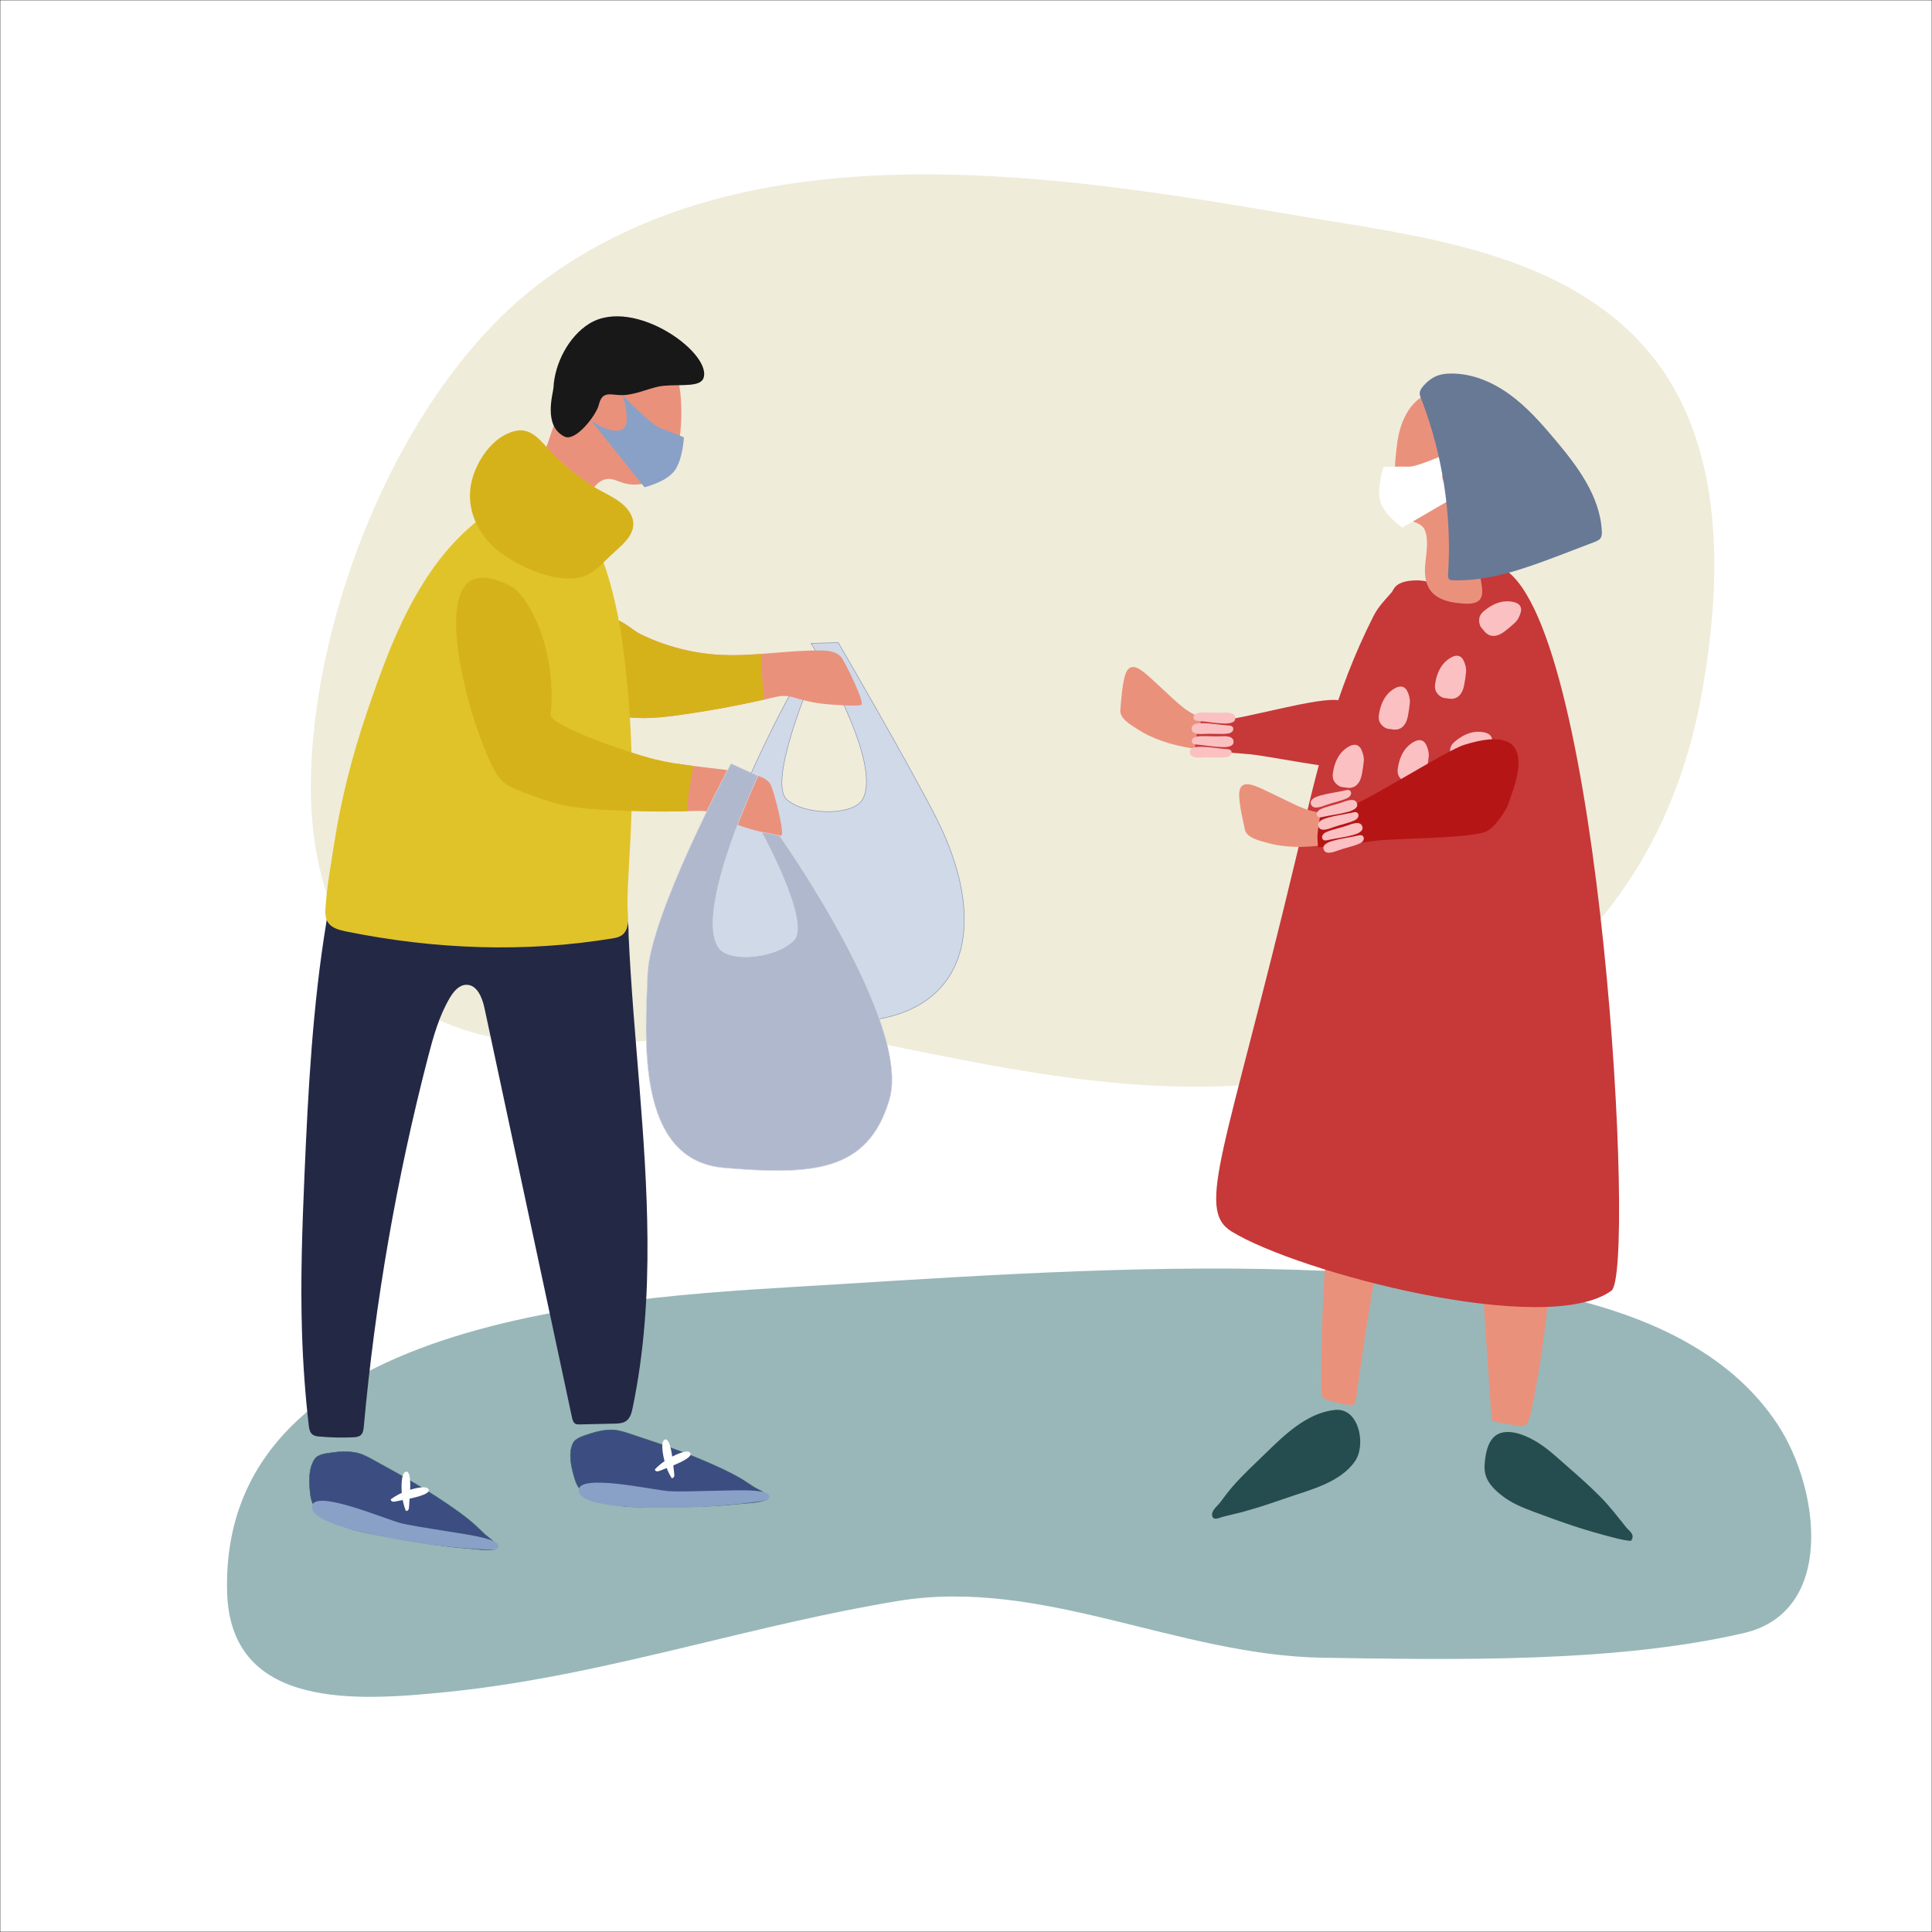
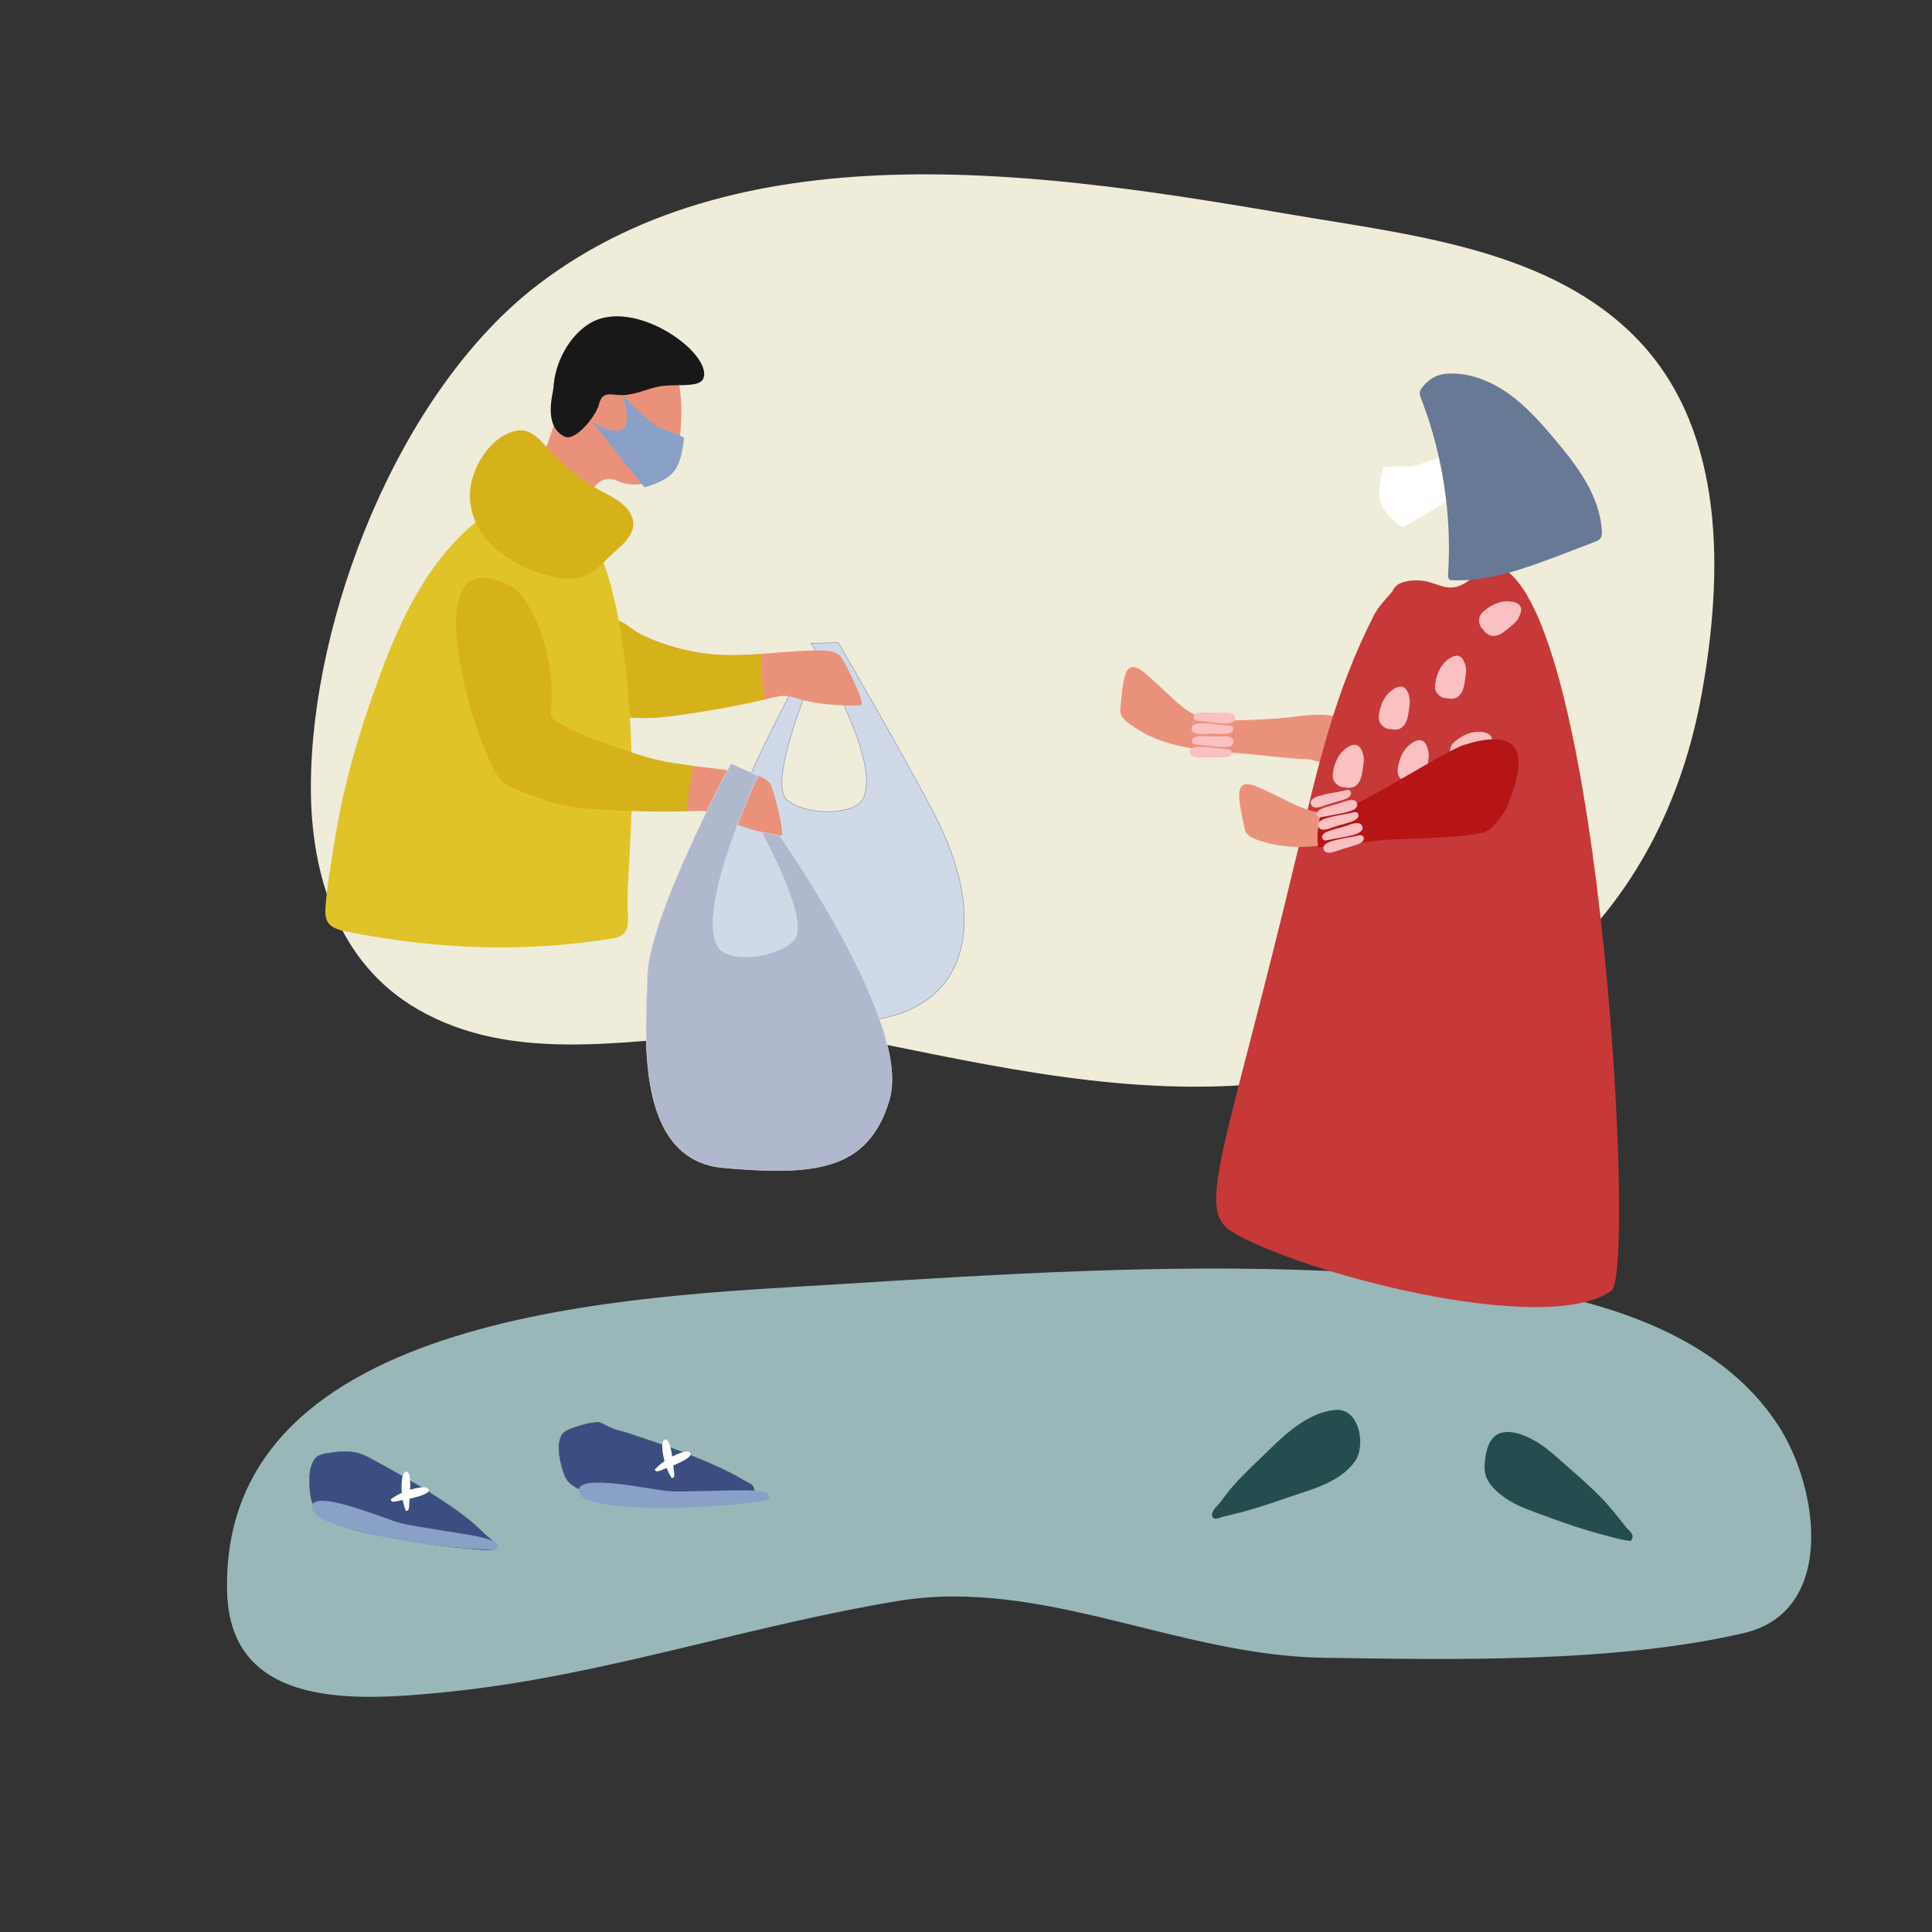
<svg xmlns="http://www.w3.org/2000/svg" version="1.1" x="0px" y="0px" viewBox="0 0 4000 4000" style="enable-background:new 0 0 4000 4000;" xml:space="preserve">
  <rect x="0" y="0" width="4000" height="4000" fill="#333333" stroke="none" />
  <style type="text/css">
	.st0{fill:#FFFFFF;stroke:#000000;stroke-miterlimit:10;}
	.st1{fill:#99B7B8;}
	.st2{fill:#F0ECDA;}
	.st3{fill:#D0D9E8;stroke:#7C89AD;stroke-miterlimit:10;}
	.st4{fill:#EA917C;}
	.st5{fill:#D6B21A;}
	.st6{fill:#232845;}
	.st7{fill:#3C4D81;stroke:#31666B;stroke-miterlimit:10;}
	.st8{fill:#FFFFFF;}
	.st9{fill:#89A1C6;}
	.st10{fill:#E0C329;}
	.st11{fill:#181819;}
	.st12{fill:#B0B8CE;stroke:#D8DAE0;stroke-miterlimit:10;}
	.st13{fill:#C73838;}
	.st14{fill:#FAC0C2;}
	.st15{fill:#254D50;}
	.st16{fill:#B51515;}
	.st17{fill:#677995;}
</style>
  <g id="Ñëîé_2">
-     <rect class="st0" width="4000" height="4000" />
-   </g>
+     </g>
  <g id="Ñëîé_5">
    <path class="st1" d="M1436.6,3406.1c139.8-33.5,279.5-67.9,422.2-91.4c299.3-49.3,578.6,112.8,880.6,117.5   c272.8,4.2,604.9,10.7,871-51.1c190.8-44.3,156.9-300.2,69.8-432.2c-185-280.3-631.4-304.5-932.1-317.6   c-342.5-15-684.3,7.1-1026,28.4c-396,24.7-1266.9,49.3-1251.9,636c6.3,246.4,273.1,225.5,453.2,207.6   C1098.6,3485.8,1267.7,3446.6,1436.6,3406.1z" />
    <path class="st2" d="M1504.2,2140.9c92.4-6.4,183.5-7.7,270.1,9.8c285.7,57.6,564.8,122.3,858.4,91   c474.3-50.5,807.9-338.4,891.3-809.4c42.8-241.4,49.9-535.8-130.7-726.5c-179.9-190-472.6-219.4-717.1-261.1   C2180.5,360.2,1546.4,258.9,1114.3,589C826,809.3,643.2,1279.2,643.6,1631.5c0.2,180.1,56.6,363.6,222.1,458.6   C1057.3,2200.2,1284.5,2156.1,1504.2,2140.9z" />
  </g>
  <g id="Ñëîé_3">
    <path class="st3" d="M1735.6,1330.5c0,0,147.7,254.1,203,363.4c103.9,205.7,69.1,378.9-113.3,414.8c-182.4,35.9-296,40.4-356-102.3   c-64.7-153.7,166.5-568.7,166.5-568.7l36-11.5c0,0-81.4,196.2-42.4,229.6c39,33.4,139.3,33.1,157.2-1.9   c41.4-81.2-107.4-322-107.4-322L1735.6,1330.5z" />
    <g>
      <path class="st4" d="M1188.6,1287.3c-34.9,14.7-61.6,52.7-54.2,89.8c4,20.4,17.1,37.7,29.8,54.2c10,13,20.4,26.3,34.8,34    c11,5.9,23.5,8.1,35.8,10.2c31.4,5.4,63,10.9,94.8,11.2c26.6,0.3,53.1-2.9,79.5-6.6c63.4-8.9,126.4-20.7,188.8-35.3    c9.2-2.2,18.5-4.4,28-4c9.6,0.4,18.7,3.5,27.9,6.2c20.2,5.9,41,9.7,62,11.3c5.2,0.4,67.3,5.6,68.5-0.1    c2.4-12.5-33.6-84.8-41.8-96.4c-9-12.7-26.7-14.8-42.3-15c-68.8-1-137.3,12.3-205.9,9.1c-57.4-2.7-114.3-17.1-166.1-42    c-20.5-9.8-34.3-27.1-56.7-32.2C1244.2,1275.9,1214.4,1276.5,1188.6,1287.3z" />
      <path class="st5" d="M1576.6,1354c-27.5,2-55,3.4-82.5,2.1c-57.4-2.7-114.3-17.1-166.1-42c-20.5-9.8-34.3-27.1-56.7-32.2    c-27.1-6.1-56.9-5.6-82.7,5.3c-34.9,14.7-61.6,52.7-54.2,89.8c4,20.4,17.1,37.7,29.8,54.2c10,13,20.4,26.3,34.8,34    c11,5.9,23.5,8.1,35.8,10.2c31.4,5.4,63,10.9,94.8,11.2c26.6,0.3,53.1-2.9,79.5-6.6c58-8.2,115.6-18.7,172.8-31.6    C1578.6,1417.3,1576.1,1385.6,1576.6,1354z" />
    </g>
-     <path class="st6" d="M1309.8,2914.9c-2.1,10-4.8,20.8-13.1,26.9c-7,5.1-16.2,5.5-24.9,5.7c-23.8,0.5-47.6,1.1-71.5,1.6   c-3,0.1-6,0.1-8.7-1.2c-4.7-2.4-6.3-8.3-7.4-13.4c-60.4-282.4-120.7-564.8-181.1-847.2c-4.6-21.8-15.4-48.7-37.6-48.4   c-15.1,0.2-26.3,13.8-34,26.7c-22.6,38.1-34.6,81.5-45.7,124.4c-64.8,250.4-109.2,506.1-132.6,763.6c-0.6,6.4-1.5,13.4-6.2,17.6   c-4.2,3.8-10.4,4.3-16,4.6c-23.3,1-46.6,0.5-69.8-1.6c-4.9-0.4-10.1-1.1-14.1-4.1c-5.9-4.4-7.2-12.6-8-19.9   c-7.2-63.3-11.8-126.8-13.8-190.4c-3.5-109.1,0.4-218.2,5.1-327.2c7.5-174.8,16.8-350,45.2-522.6c1.7-10.4,3.8-21.5,11.1-29.2   c8.8-9.3,22.8-11.1,35.5-12.3c108.1-9.7,216.9-11.4,325.2-4.9c53.6,3.2,107.1,8.4,160.3,15.5c23.5,3.2,55.3,2.8,77.2,12.3   c19.1,8.3,15.8,28.1,16.6,46.2c9.6,209.4,37.5,417.8,39,627.6C1341.5,2682.2,1333.8,2799.9,1309.8,2914.9z" />
    <g>
-       <path class="st7" d="M1285.8,2963.1c10.1,2.4,19.9,6.1,29.7,9.3c59.6,19.4,119,40.5,175.7,66.9c15.2,7.1,30.3,14.6,44.7,23.2    c8.2,4.9,15.9,10.5,24,15.6c5.5,3.5,11.4,6.2,17.1,9.3c7.2,3.9,8.2,9.7,9.1,18c-17.6,6.1-39.7,6.5-58.3,8.4    c-19.6,2.1-39.3,3.5-59,4.5c-39.2,1.9-78.5,2.1-117.7,2c-37.3-0.1-73.8,1-108.6-13.4c-14.4-5.9-33.2-12.9-42.9-25.2    c-5.9-7.5-9.1-17.4-11.6-26.5c-5.7-20.5-11.3-46.1-2-66.6c5.3-11.6,23.3-16,34.9-20c14.2-4.8,29.1-8.1,44.1-8.3    C1272,2960.4,1279,2961.4,1285.8,2963.1z" />
+       <path class="st7" d="M1285.8,2963.1c10.1,2.4,19.9,6.1,29.7,9.3c59.6,19.4,119,40.5,175.7,66.9c15.2,7.1,30.3,14.6,44.7,23.2    c5.5,3.5,11.4,6.2,17.1,9.3c7.2,3.9,8.2,9.7,9.1,18c-17.6,6.1-39.7,6.5-58.3,8.4    c-19.6,2.1-39.3,3.5-59,4.5c-39.2,1.9-78.5,2.1-117.7,2c-37.3-0.1-73.8,1-108.6-13.4c-14.4-5.9-33.2-12.9-42.9-25.2    c-5.9-7.5-9.1-17.4-11.6-26.5c-5.7-20.5-11.3-46.1-2-66.6c5.3-11.6,23.3-16,34.9-20c14.2-4.8,29.1-8.1,44.1-8.3    C1272,2960.4,1279,2961.4,1285.8,2963.1z" />
      <path class="st8" d="M1390.6,3060.2c2,0.6,4.2-1.1,5-3.1c0.8-2,0.5-4.2,0.3-6.3c-0.8-6.7-1.6-13.3-2.3-20    c-0.8-7-5.1-54.4-16.9-50.4c-11.3,3.9-2.1,40.4-0.3,47C1379.5,3039,1384.3,3050.1,1390.6,3060.2z" />
      <path class="st9" d="M1587,3106.4c8.3-4.9,6.7-11.8-0.4-15.2c-7.1-3.4-18-4.3-28.5-5.1c-33.3-2.5-140,3.6-173.3,1.2    c-34.8-2.6-187.6-37.4-186.8-1.6c0.9,39.1,159.9,36.3,196.1,36C1457,3121.2,1522.2,3116,1587,3106.4z" />
      <path class="st8" d="M1429.2,3008.2c-6.7-9.9-39.5,8.4-45.5,11.9c-10.3,6.1-19.8,13.6-27.9,22.2c0,2.1,2.1,3.7,4.3,4    c2.1,0.2,4.2-0.6,6.2-1.3c6.2-2.5,12.5-5,18.7-7.5C1391.4,3035,1436.1,3018.5,1429.2,3008.2" />
    </g>
    <g>
      <path class="st7" d="M754.7,3013.4c9.5,4.2,18.5,9.6,27.5,14.5c55.1,29.9,109.7,61.4,160.7,97.6c13.7,9.7,27.2,19.9,39.7,31    c7.2,6.3,13.8,13.2,20.8,19.7c4.8,4.4,10.1,8.1,15.1,12.3c6.3,5.2,6.3,11.1,5.6,19.3c-18.4,2.8-40.3-0.8-58.8-2.3    c-19.7-1.5-39.3-3.7-58.8-6.3c-38.9-5.2-77.5-12.1-116.1-19.4c-36.6-6.9-72.7-12.4-104.4-32.8c-13-8.4-30.3-18.7-37.7-32.6    c-4.5-8.5-5.8-18.8-6.6-28.1c-1.9-21.2-2.7-47.4,10.1-65.8c7.3-10.4,25.8-11.5,37.9-13.3c14.8-2.2,30.1-2.7,44.9-0.1    C741.6,3008.2,748.2,3010.5,754.7,3013.4z" />
      <path class="st8" d="M840.1,3127.9c1.9,0.9,4.3-0.3,5.4-2.1c1.1-1.8,1.3-4,1.4-6.1c0.4-6.7,0.9-13.4,1.3-20.1    c0.5-7,4.9-54.5-7.4-52.6c-11.9,1.8-9.4,39.3-8.8,46.2C833.1,3105,835.8,3116.8,840.1,3127.9z" />
      <path class="st9" d="M1024.9,3208.9c9.1-3.3,8.7-10.3,2.4-15c-6.4-4.6-16.9-7.5-27.1-10.2c-32.3-8.4-138.4-21.8-170.7-30.3    c-33.8-8.8-177.8-70.8-183.4-35.4c-6.2,38.6,150.7,64.7,186.3,70.9C894.4,3199.9,959.4,3206.7,1024.9,3208.9z" />
      <path class="st8" d="M887.5,3083.8c-4.8-11-40.4,1.1-46.9,3.5c-11.3,4.1-21.9,9.8-31.5,16.8c-0.4,2,1.4,4.1,3.5,4.7    c2.1,0.6,4.2,0.2,6.3-0.2c6.6-1.3,13.2-2.6,19.7-3.9C845.5,3103.2,892.4,3095.2,887.5,3083.8" />
    </g>
    <path class="st10" d="M906,1163.9c-10.4,13.7-20.1,27.9-29.2,42.5c-52.3,83.2-85.9,176.5-117.4,269.1   c-30.3,89.2-53.8,181.2-68.1,274.4c-6.6,43.4-15.1,88.9-17.6,132.7c-1.8,31.7,14.3,40.1,43.4,46c182.4,37,370.3,44.5,554.4,13.7   c38.1-6.4,27.3-43.3,27.6-73.3c0.6-47.7,4.6-95.6,6.7-143.3c4.3-94.1,3.2-188.3-4.8-282.2c-7.6-89.8-18.6-180.6-47.1-266.5   c-20.3-61.3-77.1-153-152.3-152.8c-47.7,0.1-98.1,40.2-132.2,70.3C946,1115.5,924.9,1138.9,906,1163.9z" />
    <g>
      <g>
        <path class="st4" d="M1596.5,1626.5c-6.3-14.2-23.3-19.8-38.5-23.1c-51.7-11.2-105-14.1-157.3-22.5c-0.1,0.3-0.1,0.7-0.2,1     c-2.2,9.9-6.7,18.8-12.8,26.5c0.5,6.8,0.3,13.7-0.5,20.9c0.3-2.5,0.7-4.9,1-7.4c-1.9,15.3-1.7,31.5-6.1,46.3     c-1.2,4.1-2.7,8-4.4,11.8c20.3,0,40.5-0.3,60.8-1c9.4-0.3,19-0.6,28.2,1.7c9.3,2.3,17.7,7.2,26.1,11.6     c18.6,9.7,38.3,17.6,58.5,23.4c5,1.4,64.9,18.8,67.1,13.5C1623.3,1717.5,1602.3,1639.5,1596.5,1626.5z" />
        <path class="st5" d="M1148.3,1563.3c3.6,2.3,7.2,4.4,11,6.3c1.2,0.4,2.4,0.8,3.6,1.2c-5.6-3.2-11.2-6.4-16.8-9.6     C1146.8,1561.9,1147.6,1562.6,1148.3,1563.3z" />
        <path class="st5" d="M1435.6,1585.8c-27.3-3.4-54.6-7.5-81.3-14.2c-55.8-14-216.5-69.5-214.2-92.4     c14.4-146.2-54-250.1-78.6-263.4c-183.5-99.6-102.8,205.6-79.1,277.2c6.5,19.7,24.4,68.4,33.6,87.1c7.2,14.7,14.8,29.8,27.4,40.3     c9.6,8,21.5,12.6,33.1,17.1c29.7,11.5,59.6,23.1,90.7,29.8c26,5.6,52.7,7.7,79.2,9.2c58.5,3.5,117.1,4.5,175.6,3.1     C1425,1648.3,1428.8,1616.7,1435.6,1585.8z" />
      </g>
    </g>
    <path class="st4" d="M1313.8,700.1c0,0-101.9-15.7-152.3,135.7c-50.4,151.4-59.5,180.1-94.4,211.8c-58.5,53,4.4,91.2,23.7,103.9   c19.3,12.7,75.8,19.8,90.2-8.2c14.4-28,13.3-58.4,30.5-100.9c10.3-25.3,25.1-49.5,47.1-50.8c21.9-1.3,34,20.9,85.4,7.2   c51.4-13.8,69.2-79.1,66.4-159.2S1384.4,718.9,1313.8,700.1z" />
    <path class="st11" d="M1454.6,786.2c-10.4,17.1-61,7.7-91.4,14.2c-24.5,5.3-49.1,17.1-74.1,17.7c-23.8,0.6-41.9-10.9-49.3,20   c-5,21-47.9,77.2-71,65.8c-45.1-22-23.5-89.8-22.9-101.2c2.3-49.4,30.9-105.7,73.9-132.5c94.1-58.5,262,65.8,235.3,115.8   C1454.9,786.2,1454.7,786.1,1454.6,786.2z" />
    <path class="st5" d="M1021.3,917.8c-21.9,20.7-37.6,50.1-44.4,76.8c-12.8,50.3,6.5,101.2,43.5,136.2c39.1,37,120.8,75.1,175.8,65.7   c30.6-5.2,48.9-28.6,70.8-48.8c23.1-21.3,56.5-46.3,39.7-81.6c-14.5-30.4-54.7-43.4-81.2-60.7c-29.8-19.5-57.8-42.1-82.6-67.7   c-20.1-20.6-40.6-52.1-73.3-46C1051.4,895.1,1035.1,904.7,1021.3,917.8z" />
    <path class="st12" d="M1513.5,1580.9c0,0-168.8,314.5-172.8,436.9c-4,122.5-27.5,384.2,157.7,400c185.2,15.9,298.6,8,342.8-140.4   c47.6-159.9-227.3-547.2-227.3-547.2l-37.1-7.5c0,0,102.3,186.2,67.1,223.6c-35.1,37.4-134.9,48-156.5,15.2   c-50-76.2,82.3-355.1,82.3-355.1L1513.5,1580.9z" />
    <path class="st9" d="M1289,818.1c0,0,58.9,61.3,78.2,68.2c19.3,6.8,48.8,19.2,48.8,19.2s-2.3,47.7-20.4,70.4   c-18.1,22.7-61.2,32.9-61.2,32.9l-111.8-139.4c0,0,32.5,26.3,60.8,21.7C1311.7,886.2,1289,818.1,1289,818.1z" />
  </g>
  <g id="Ñëîé_4">
    <path class="st4" d="M2707.4,1571.8c-40.7-1.2-81.3-6.9-121.7-10.5c-78.8-7-165.3-8.5-232.4-52.7c-12.5-8.3-35.2-20.8-33.8-38.3   c1.5-17.9,4.4-61.9,12.2-78.5c10.6-22.6,31.7-5.1,48.6,10.2c15.7,14.2,31.1,28.8,46.6,43.2c30.7,28.4,53.7,44.8,97.3,45.9   c40.8,1,82.1-0.8,123.1-3.8c39.8-2.9,84.4-13.5,123-2.8c23.1,6.4,43.5,25,40.5,51.9c-1.2,10.8-8.3,28.5-17.5,35.5   C2762.2,1595.6,2724.3,1572.3,2707.4,1571.8z" />
-     <path class="st13" d="M2474.4,1543.7c0.3-5.3,0.8-10.6,1.6-15.8c3.5-14.3,8.1-28.2,13.2-42c10.3,3.1,21.7,4.9,35.1,5.2   c40.8,1,211.5-51.3,250.1-40.6c23.1,6.4,79.5,70,76.5,96.9c-1.2,10.8-33.9,39.9-52.3,42c-38.9,4.3-172.5-24.5-212.9-28.1   c-36.6-3.2-74.8-5.3-111.9-11C2474.1,1548.2,2474.3,1546,2474.4,1543.7z" />
    <g>
      <path class="st14" d="M2547.8,1517.1c3.8-1.9,6.7-5.4,5.3-10.2c-1.5-5.1-8.6-4.7-12.9-5.1c-16.6-1.3-33.1-4.4-49.8-4.6    c-7.2-0.1-22.5,0.2-23.3,10c-1.2,14.6,19.4,12.7,28.4,12.2c15.5-0.9,31.7,1.3,47.1-0.7C2544.2,1518.6,2546.1,1518,2547.8,1517.1z" />
      <path class="st14" d="M2476.7,1477.6c-3.8,1.9-6.7,5.3-5.4,10.1c1.4,5.1,8.6,4.8,12.9,5.2c16.6,1.5,33.1,4.6,49.8,5    c7.2,0.2,22.5,0,23.4-9.8c1.3-14.6-19.3-12.9-28.2-12.5c-15.5,0.7-31.7-1.6-47.1,0.3C2480.3,1476.2,2478.5,1476.7,2476.7,1477.6z" />
      <path class="st14" d="M2544.3,1566c3.8-1.9,6.7-5.4,5.3-10.2c-1.5-5.1-8.6-4.7-12.9-5.1c-16.6-1.3-33.1-4.4-49.8-4.6    c-7.2-0.1-22.5,0.2-23.3,10c-1.2,14.6,19.4,12.7,28.4,12.2c15.5-0.9,31.7,1.3,47.1-0.7C2540.7,1567.4,2542.6,1566.9,2544.3,1566z" />
      <path class="st14" d="M2473.2,1526.5c-3.8,1.9-6.7,5.3-5.4,10.1c1.4,5.1,8.6,4.8,12.9,5.2c16.6,1.5,33.1,4.6,49.8,5    c7.2,0.2,22.5,0,23.4-9.8c1.3-14.6-19.3-12.9-28.3-12.5c-15.5,0.7-31.7-1.6-47.1,0.3C2476.8,1525.1,2475,1525.6,2473.2,1526.5z" />
    </g>
-     <path class="st4" d="M3169.4,2925.2c-2,9.4-4.6,19.6-10.3,24.4c-4.9,4.1-10.8,3.2-16.4,2.3c-15.4-2.6-30.7-5.2-46.1-7.8   c-1.9-0.3-3.9-0.7-5.5-2.3c-2.9-3-3.5-8.8-3.8-14c-19-282.2-38.1-564.4-57.1-846.6c-1.5-21.7-6.5-49.3-20.8-51.9   c-9.7-1.8-17.9,9.9-23.8,21.5c-17.2,34.1-28,74.7-38.1,114.9c-59.3,234.8-105.8,477.4-139,724.5c-0.8,6.1-1.9,12.8-5.2,16.3   c-3,3.1-7,2.8-10.6,2.4c-15-2-30-5.6-44.8-10.6c-3.1-1.1-6.4-2.4-8.8-5.8c-3.5-5.1-3.7-13.1-3.8-20.3   c-0.2-62.4,1.3-124.7,4.4-186.8c5.4-106.4,15.6-211.9,26.3-317.2c17.1-168.8,35.4-337.8,65.8-501.8c1.8-9.9,4-20.4,9.2-26.9   c6.3-7.9,15.4-7.8,23.7-7.3c70.3,4.6,140.4,17.2,209.7,37.6c34.3,10.1,68.3,22.1,102.1,35.9c14.9,6.1,35.4,10,48.8,22   c11.7,10.5,8.2,29.3,7.4,47c-8.5,204.7-5.2,410.8-19,614.8C3206.1,2703.3,3192.9,2816.6,3169.4,2925.2z" />
    <path class="st13" d="M2934.3,1201.6c-46.7,0-48.8,19.8-52.2,23.7c-14.4,16.7-28.4,30.4-38.4,50.1   c-80.8,160.1-113.2,302.9-160.6,501.3c-145.8,609.5-208.3,726.8-133.2,773c138.3,85,652.1,220.2,786.4,122.5   c50.8-37-19.8-1366.7-221.4-1493.3c-14-8.8-31.6-4.3-46.3,3.2c-15.6,8-27.2,22.4-44.1,29.7   C2990.5,1226.5,2971.6,1201.6,2934.3,1201.6z" />
-     <path class="st4" d="M2916.3,849.3c-12.9,19.6-20.3,44-23.3,66.6c-5.4,41-9.4,84.3,1.4,124.8c4.1,15.6,10.9,29.3,26,36.6   c12.5,6.1,25.4,7.7,30.4,22.5c12.4,36.9-11.5,78.2,6.1,114.9c13.3,27.8,48.4,33.7,76,35.1c15.2,0.8,32.9-1.1,35.5-19.3   c2.2-15.8-5.1-33-4.4-49.3c1.9-41.7,17-81.4,22.4-122.6c5.5-42.7,6.5-86.2,7-129.2c0.4-32.2-2.9-68-26.6-92.3   c-23.3-23.9-61.8-30.7-93.8-26C2947.7,814.8,2929.2,829.7,2916.3,849.3z" />
    <path class="st15" d="M3076.9,3057.4c5.8,15.7,18.4,27.9,32.8,39.2c19.8,15.5,43.2,25,66.6,33.7c27.3,10.2,54.8,20.2,82.5,29.4   c27.3,9,55,16.8,82.9,24c6.9,1.8,13.8,3.5,20.8,4.7c3.2,0.6,6.5,1.2,9.7,1.4c4.9,0.4,4.7,1.1,6.5-2.8c5.5-11.3-6.3-17.8-12.1-25.1   c-17.6-21.9-33.9-43.5-53.8-63.5c-20.3-20.4-41.8-39.8-63.6-58.6c-20.6-17.9-41.7-38.4-64.9-52.9c-20.4-12.7-48.7-25.9-73.3-21.1   c-30.2,6-35.7,43-37.4,68.3C3073.2,3042.8,3074.4,3050.4,3076.9,3057.4z" />
    <path class="st15" d="M2812.5,3010.6c-1.7,5.3-4,10.2-6.9,14.4c-31.2,45.1-93.6,59.5-142.2,76.4c-28.9,10.1-58,19.9-87.5,28   c-14.4,4-29.1,7-43.6,10.8c-6.7,1.7-19.1,8.7-22.3-0.7c-3.7-11.2,11-21.7,16.7-29.5c8.6-11.7,17.3-23.2,26.9-34.2   c19.6-22.2,41.4-42.4,62.6-63c40.8-39.6,88.3-87.7,147.9-93.7C2808,2914.7,2824.3,2973.6,2812.5,3010.6z" />
    <g>
      <g>
        <path class="st14" d="M2799.1,1630.5c4.1-1,7.8-3.1,10.9-6.4c5.5-5.8,8.2-13.6,9.7-21.3c1.7-8.8,3-18,3.9-26.9     c0.8-8.4-1.7-16.7-5.2-24.2c-3.6-7.5-10.1-11.3-18.4-9.1c-7.5,2-14.9,7.4-20.3,12.8c-5.2,5.2-9.3,11.5-12.4,18.2     c-3.2,6.9-5.4,14.2-6.8,21.6c-1.5,7.7-2.5,16,2.1,22.9c3.2,4.8,8.1,9.1,13.6,10.9c2.1,0.7,4.3,0.8,6.5,1c2.3,0.2,4.5,0.7,6.7,1.1     C2792.6,1631.4,2795.9,1631.3,2799.1,1630.5z" />
        <path class="st14" d="M2933.5,1620.9c4.1-1,7.8-3.1,10.9-6.4c5.5-5.8,8.2-13.6,9.7-21.3c1.7-8.8,3-18,3.9-26.9     c0.8-8.4-1.7-16.7-5.2-24.2c-3.6-7.5-10.1-11.3-18.4-9.1c-7.5,2-14.9,7.4-20.3,12.8c-5.2,5.2-9.3,11.5-12.4,18.2     c-3.2,6.9-5.4,14.2-6.8,21.6c-1.5,7.7-2.5,16,2.1,22.9c3.2,4.8,8.1,9.1,13.6,10.9c2.1,0.7,4.3,0.8,6.5,1c2.3,0.2,4.5,0.7,6.7,1.1     C2927.1,1621.8,2930.4,1621.7,2933.5,1620.9z" />
        <path class="st14" d="M2894.4,1509.9c4.1-1,7.8-3.1,10.9-6.4c5.5-5.8,8.2-13.6,9.7-21.3c1.7-8.8,3-18,3.9-26.9     c0.8-8.4-1.7-16.7-5.2-24.2c-3.6-7.5-10.1-11.3-18.4-9.1c-7.5,2-14.9,7.4-20.3,12.8c-5.2,5.2-9.3,11.5-12.4,18.2     c-3.2,6.9-5.4,14.2-6.8,21.6c-1.5,7.7-2.5,16,2.1,22.9c3.2,4.8,8.1,9.1,13.6,10.9c2.1,0.7,4.3,0.8,6.5,1c2.3,0.2,4.5,0.7,6.7,1.1     C2887.9,1510.8,2891.3,1510.6,2894.4,1509.9z" />
        <path class="st14" d="M3010.8,1446.1c4.1-1,7.8-3.1,10.9-6.4c5.5-5.8,8.2-13.6,9.7-21.3c1.7-8.8,3-18,3.9-26.9     c0.8-8.4-1.7-16.7-5.2-24.2c-3.6-7.5-10.1-11.3-18.4-9.1c-7.5,2-14.9,7.4-20.3,12.8c-5.2,5.2-9.3,11.5-12.4,18.2     c-3.2,6.9-5.4,14.2-6.8,21.6c-1.5,7.7-2.5,16,2.1,22.9c3.2,4.8,8.1,9.1,13.6,10.9c2.1,0.7,4.3,0.8,6.5,1c2.3,0.2,4.5,0.7,6.7,1.1     C3004.3,1447,3007.7,1446.9,3010.8,1446.1z" />
        <path class="st14" d="M3021.6,1584.2c3.7,1.9,7.9,2.8,12.4,2.4c8-0.7,15.1-4.7,21.4-9.5c7.1-5.5,14.2-11.4,20.8-17.5     c6.2-5.7,9.9-13.6,12.2-21.6c2.3-7.9-0.1-15.2-7.7-19c-6.9-3.5-16.1-4.3-23.7-3.9c-7.4,0.4-14.6,2.4-21.4,5.3     c-6.9,3-13.4,7-19.4,11.6c-6.2,4.7-12.5,10.3-13.6,18.5c-0.8,5.6,0,12.2,2.9,17.2c1.1,1.9,2.7,3.4,4.2,5.1     c1.5,1.7,2.9,3.5,4.3,5.3C3016.2,1580.6,3018.7,1582.7,3021.6,1584.2z" />
        <path class="st14" d="M3081.7,1314.1c3.7,1.9,7.9,2.8,12.4,2.4c8-0.7,15.1-4.7,21.4-9.5c7.1-5.5,14.2-11.4,20.8-17.5     c6.2-5.7,9.9-13.6,12.2-21.6c2.3-7.9-0.1-15.2-7.7-19c-6.9-3.5-16.1-4.3-23.7-3.9c-7.4,0.4-14.6,2.4-21.4,5.3     c-6.9,3-13.4,7-19.4,11.6c-6.2,4.7-12.5,10.3-13.6,18.5c-0.8,5.6,0,12.2,2.9,17.2c1.1,1.9,2.7,3.4,4.2,5.1     c1.5,1.7,2.9,3.5,4.3,5.3C3076.3,1310.5,3078.9,1312.6,3081.7,1314.1z" />
      </g>
    </g>
    <g>
      <path class="st4" d="M2977.9,1700.7c-39.2,10.8-79.8,17.2-119.4,25.7c-77.4,16.4-160.5,40.4-237.6,17.8    c-14.4-4.2-39.8-9.6-43.5-26.7c-3.8-17.5-14-60.4-11.4-78.6c3.5-24.7,28.8-14.2,49.5-4.5c19.2,9,38.2,18.4,57.2,27.6    c37.6,18.2,64.5,27,106.5,15.3c39.3-11,78.2-24.8,116.5-39.7c37.2-14.4,76.7-37.7,116.7-38.8c24-0.6,48.9,11.1,53.9,37.8    c2,10.7,0.4,29.6-6.3,39C3037.2,1707.4,2994.2,1696.2,2977.9,1700.7z" />
      <path class="st16" d="M2728.4,1747.2c-0.5-5.9-0.8-11.8-0.8-17.7c1.5-16.5,4.2-32.8,7.4-49c11.3,1,23.5,0.4,37.5-2.4    c42.9-8.3,217.7-122.9,258.8-135.9c167.6-53,101.3,89.9,91.5,122.5c-3.5,11.8-29.4,51.5-48.3,57.9c-40,13.6-184.2,12.8-227,18.1    c-38.7,4.8-79,11.4-118.8,13.7C2728.7,1752.2,2728.6,1749.7,2728.4,1747.2z" />
      <g>
        <path class="st14" d="M2809.2,1695.3c3-3,4.8-7.1,2.1-11.3c-2.9-4.5-9.6-2-13.8-1.1c-16.3,3.6-32.9,5.5-49,10.2     c-6.9,2-21.5,6.8-19.4,16.4c3.1,14.3,22.3,6.5,30.7,3.4c14.6-5.4,30.7-8,44.8-14.5C2806.2,1697.7,2807.8,1696.6,2809.2,1695.3z" />
        <path class="st14" d="M2729.7,1678.3c-3.1,2.9-4.9,7.1-2.2,11.3c2.9,4.5,9.6,2.1,13.8,1.2c16.3-3.5,33-5.3,49.1-9.8     c6.9-1.9,21.5-6.6,19.5-16.3c-3-14.4-22.2-6.7-30.7-3.6c-14.6,5.2-30.8,7.8-44.9,14.1C2732.7,1675.9,2731.1,1677,2729.7,1678.3z" />
        <path class="st14" d="M2820.2,1743c3-3,4.8-7.1,2.1-11.3c-2.9-4.5-9.6-2-13.8-1.1c-16.3,3.6-32.9,5.5-49,10.2     c-6.9,2-21.5,6.8-19.4,16.4c3.1,14.3,22.3,6.5,30.7,3.4c14.6-5.4,30.7-8,44.8-14.5C2817.2,1745.4,2818.8,1744.4,2820.2,1743z" />
        <path class="st14" d="M2793.9,1649.4c3-3,4.8-7.1,2.1-11.3c-2.9-4.5-9.6-2-13.8-1.1c-16.3,3.6-32.9,5.5-49,10.2     c-6.9,2-21.5,6.8-19.4,16.4c3.1,14.3,22.3,6.5,30.7,3.4c14.6-5.4,30.7-8,44.8-14.5C2790.9,1651.8,2792.5,1650.7,2793.9,1649.4z" />
        <path class="st14" d="M2740.7,1726.1c-3.1,2.9-4.9,7.1-2.2,11.3c2.9,4.5,9.6,2.1,13.8,1.2c16.3-3.5,33-5.3,49.1-9.8     c6.9-1.9,21.5-6.6,19.5-16.3c-3-14.4-22.2-6.7-30.7-3.6c-14.6,5.2-30.8,7.8-44.9,14.1C2743.7,1723.7,2742.1,1724.8,2740.7,1726.1     z" />
      </g>
    </g>
    <path class="st8" d="M3014.4,930.7c0,0-77.1,36-97.5,35.5c-20.4-0.6-52.4,0.4-52.4,0.4s-15,45.3-6.3,73   c8.8,27.7,45.3,52.7,45.3,52.7l154.5-89.9c0,0-39.8,12.9-64.5-1.7C2968.7,986.1,3014.4,930.7,3014.4,930.7z" />
    <path class="st17" d="M2998.1,1189.3c-0.2,3.8-0.2,8.2,2.8,10.5c1.8,1.3,4.2,1.5,6.4,1.6c75.2,2.6,148.1-23.8,218.5-50.4   c25.2-9.5,50.4-19.2,75.6-28.9c4.5-1.8,9.4-3.7,12.2-7.7c3-4.2,3.1-9.8,2.8-14.9c-3.7-72.4-50.6-134.5-97.3-189.9   c-28.4-33.7-57.8-67-93.4-92.9c-35.6-25.9-78.4-44-122.4-43.3c-9.6,0.1-19.3,1.2-28.2,4.7c-11.3,4.5-21.9,13.1-29.5,22.5   c-10.1,12.6-6.2,16.8-0.7,31.6c10.5,27.9,19.5,56.3,27,85.1c14.9,57.1,23.9,115.7,26.9,174.6   C3000.5,1124.3,3000.2,1156.9,2998.1,1189.3z" />
  </g>
</svg>